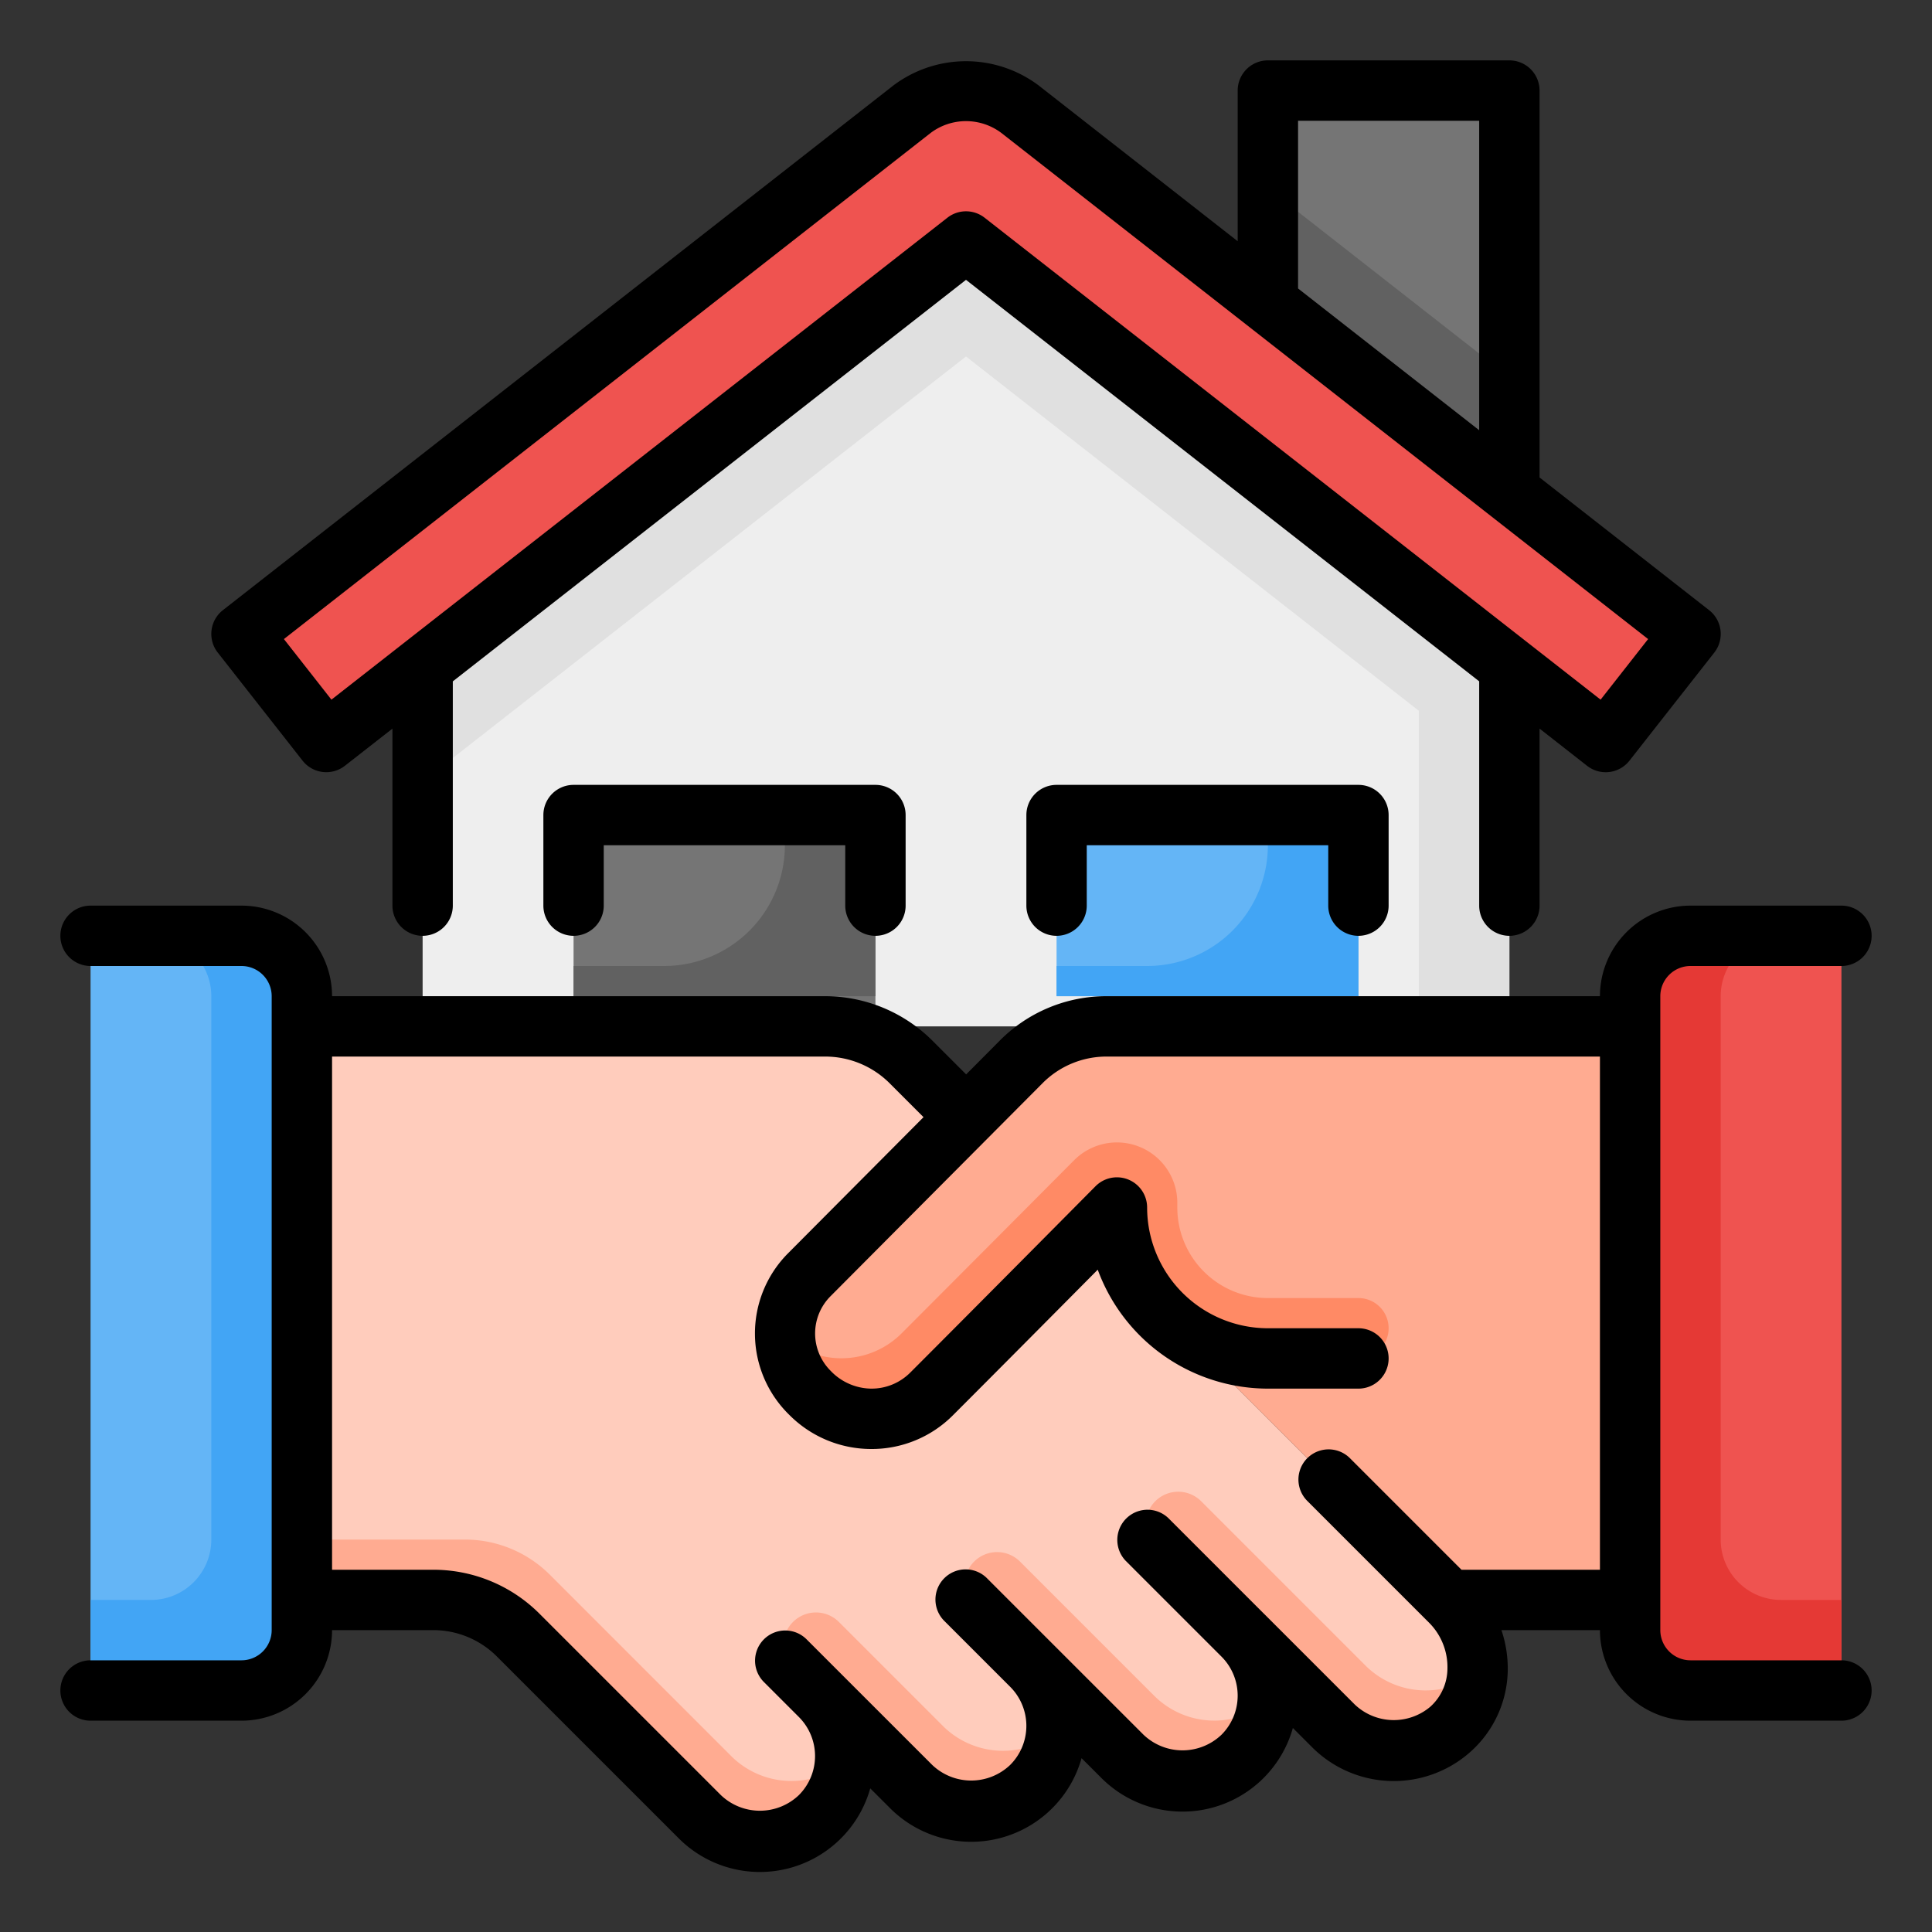
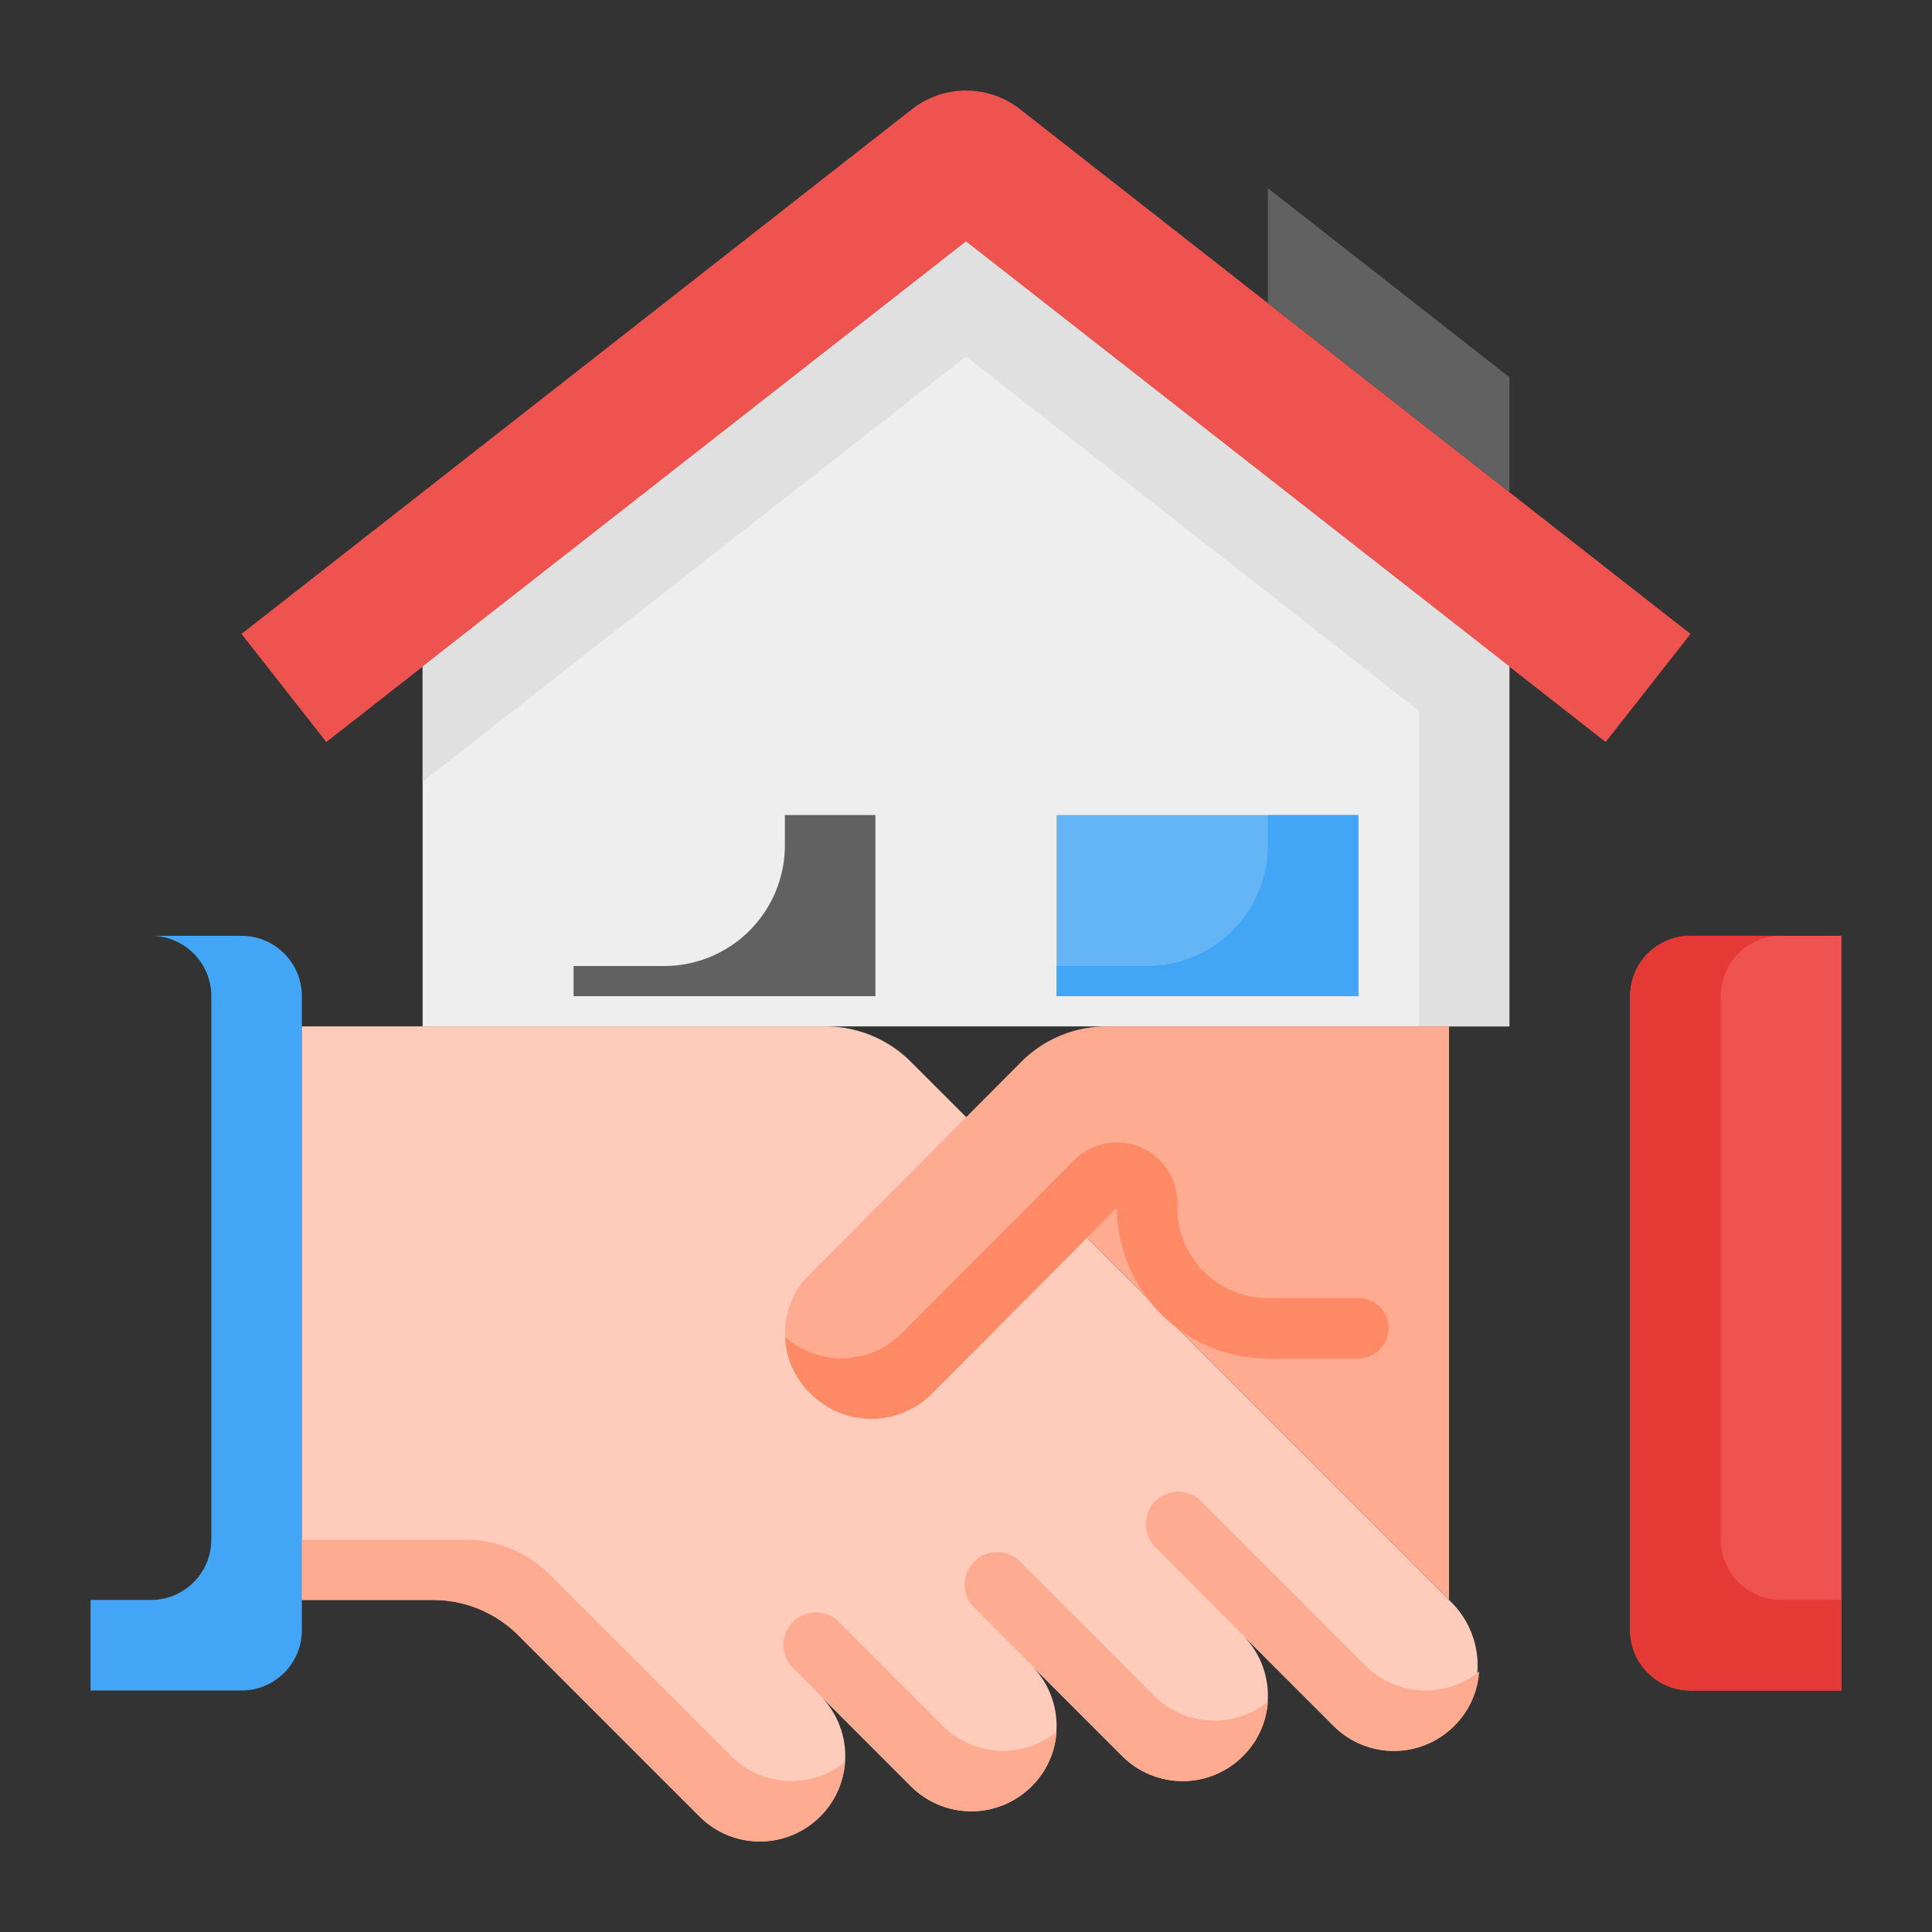
<svg xmlns="http://www.w3.org/2000/svg" version="1.1" width="512" height="512" x="0" y="0" viewBox="0 0 64 64" style="enable-background:new 0 0 512 512" xml:space="preserve" class="">
  <rect x="0" y="0" width="64" height="64" fill="#333333" stroke="none" />
  <g>
    <g data-name="10-Deal">
      <path fill="#ef5350" d="M32 3a2.9 2.9 0 0 0-1.788.616L8 21l2.81 3.58L32 8l21.19 16.58L56 21 33.788 3.616A2.9 2.9 0 0 0 32 3Z" opacity="1" data-original="#ef5350" class="" />
-       <path fill="#757575" d="M50 16.304V3h-8v7.043l8 6.261z" opacity="1" data-original="#757575" />
      <path fill="#eeeeee" d="M50 22.08V34H14V22.08L32 8l18 14.08z" opacity="1" data-original="#eeeeee" />
      <path fill="#e0e0e0" d="M49.946 22.038 32 8 14 22.08v3.813l18-14.084 15 11.736V34h3V22.08l-.054-.042z" opacity="1" data-original="#e0e0e0" class="" />
      <path fill="#64b5f6" d="M45 33H35v-6h10z" opacity="1" data-original="#64b5f6" />
-       <path fill="#757575" d="M19 27h10v7H19z" opacity="1" data-original="#757575" />
      <path fill="#616161" d="M29 27v6H19v-1h3a4 4 0 0 0 4-4v-1Z" opacity="1" data-original="#616161" />
      <path fill="#42a5f5" d="M45 27v6H35v-1h3a4 4 0 0 0 4-4v-1Z" opacity="1" data-original="#42a5f5" />
-       <path fill="#64b5f6" d="M8 31H3v25h5a2 2 0 0 0 2-2V33a2 2 0 0 0-2-2Z" opacity="1" data-original="#64b5f6" />
      <path fill="#42a5f5" d="M8 31H5a2 2 0 0 1 2 2v18a2 2 0 0 1-2 2H3v3h5a2 2 0 0 0 2-2V33a2 2 0 0 0-2-2Z" opacity="1" data-original="#42a5f5" />
      <path fill="#ef5350" d="M56 31a2 2 0 0 0-2 2v21a2 2 0 0 0 2 2h5V31Z" opacity="1" data-original="#ef5350" class="" />
      <path fill="#ffccbc" d="M48.048 53.048 48 53 30.172 35.172A4 4 0 0 0 27.343 34H10v19h4.343a4 4 0 0 1 2.829 1.172l6 6a2.828 2.828 0 0 0 4-4l3 3a2.828 2.828 0 1 0 4-4l3 3a2.828 2.828 0 0 0 4-4l2.998 2.998a2.824 2.824 0 0 0 3.871.121 2.945 2.945 0 0 0 .007-4.243Z" opacity="1" data-original="#ffccbc" />
      <path fill="#ffab91" d="M27.99 58.37a2.78 2.78 0 0 1-.82 1.8 2.819 2.819 0 0 1-4 0l-6-6A4.004 4.004 0 0 0 14.34 53H10v-2h5.4a3.98 3.98 0 0 1 2.82 1.17l6 6a2.822 2.822 0 0 0 3.77.2ZM35 57.37a2.78 2.78 0 0 1-.82 1.8 2.819 2.819 0 0 1-4 0l-3.911-3.92a1.075 1.075 0 0 1 0-1.52 1.075 1.075 0 0 1 1.521 0l3.44 3.44a2.822 2.822 0 0 0 3.77.2ZM42 56.37a2.78 2.78 0 0 1-.82 1.8 2.819 2.819 0 0 1-4 0l-4.911-4.92a1.075 1.075 0 0 1 0-1.52 1.075 1.075 0 0 1 1.521 0l4.44 4.44a2.822 2.822 0 0 0 3.77.2ZM49 55.37a2.78 2.78 0 0 1-.82 1.8 2.819 2.819 0 0 1-4 0l-5.91-5.92a1.075 1.075 0 0 1 0-1.52 1.075 1.075 0 0 1 1.52 0l5.44 5.44a2.822 2.822 0 0 0 3.77.2Z" opacity="1" data-original="#ffab91" />
-       <path fill="#ffab91" d="M36.662 34a4 4 0 0 0-2.835 1.178l-7.023 7.054a2.744 2.744 0 0 0 0 3.88l.05.05a2.83 2.83 0 0 0 4.009.011c2.069-2.069 5.141-5.169 5.141-5.169L48 53h6V34Z" opacity="1" data-original="#ffab91" />
+       <path fill="#ffab91" d="M36.662 34a4 4 0 0 0-2.835 1.178l-7.023 7.054a2.744 2.744 0 0 0 0 3.88l.05.05a2.83 2.83 0 0 0 4.009.011c2.069-2.069 5.141-5.169 5.141-5.169L48 53V34Z" opacity="1" data-original="#ffab91" />
      <path fill="#e53935" d="M56 31h3a2 2 0 0 0-2 2v18a2 2 0 0 0 2 2h2v3h-5a2 2 0 0 1-2-2V33a2 2 0 0 1 2-2Z" opacity="1" data-original="#e53935" />
      <path fill="#616161" d="M42 6.234v3.809l8 6.261v-3.809l-8-6.261z" opacity="1" data-original="#616161" />
      <path fill="#ff8a65" d="M39 40v-.155a2 2 0 0 0-3.416-1.413 5020.071 5020.071 0 0 1-5.721 5.741 2.82 2.82 0 0 1-3.852.119 2.725 2.725 0 0 0 .793 1.82l.05.05a2.83 2.83 0 0 0 4.009.011C32.932 44.104 37 40 37 40a5 5 0 0 0 5 5h3a1 1 0 0 0 1-1 1 1 0 0 0-1-1h-3a3 3 0 0 1-3-3Z" opacity="1" data-original="#ff8a65" />
-       <path d="M10.022 25.197a1 1 0 0 0 1.404.17L13 24.137V30a1 1 0 0 0 2 0v-7.429L32 9.27 49 22.57V30a1 1 0 0 0 2 0v-5.864l1.574 1.232a1 1 0 0 0 1.404-.17l2.81-3.58a1 1 0 0 0-.172-1.406L51 15.817V3a1 1 0 0 0-1-1h-8a1 1 0 0 0-1 1v4.991l-6.596-5.162a4.005 4.005 0 0 0-4.807 0L7.384 20.212a1 1 0 0 0-.171 1.405ZM43 4h6v10.252l-6-4.696Zm-12.17.403a1.948 1.948 0 0 1 2.34 0L54.596 21.17l-1.574 2.007L32.616 7.212a1 1 0 0 0-1.232 0L10.979 23.177 9.405 21.17ZM44 30v-2h-8v2a1 1 0 0 1-2 0v-3a1 1 0 0 1 1-1h10a1 1 0 0 1 1 1v3a1 1 0 0 1-2 0Zm-16 0v-2h-8v2a1 1 0 0 1-2 0v-3a1 1 0 0 1 1-1h10a1 1 0 0 1 1 1v3a1 1 0 0 1-2 0Zm33 25h-5a1.001 1.001 0 0 1-1-1V33a1.001 1.001 0 0 1 1-1h5a1 1 0 0 0 0-2h-5a3.003 3.003 0 0 0-3 3H36.662a4.97 4.97 0 0 0-3.544 1.472l-1.113 1.119-1.128-1.128A5.036 5.036 0 0 0 27.34 33H11a3.003 3.003 0 0 0-3-3H3a1 1 0 0 0 0 2h5a1.001 1.001 0 0 1 1 1v21a1.001 1.001 0 0 1-1 1H3a1 1 0 0 0 0 2h5a3.003 3.003 0 0 0 3-3h3.343a2.982 2.982 0 0 1 2.122.878l6 6a3.798 3.798 0 0 0 6.363-1.636l.637.636a3.798 3.798 0 0 0 6.363-1.636l.637.636a3.798 3.798 0 0 0 6.363-1.636l.635.635a3.821 3.821 0 0 0 5.237.164 3.69 3.69 0 0 0 1.246-2.687A3.997 3.997 0 0 0 49.737 54H53a3.003 3.003 0 0 0 3 3h5a1 1 0 0 0 0-2Zm-8-3h-4.586l-3.707-3.707a1 1 0 0 0-1.414 1.414l4.05 4.05a2.083 2.083 0 0 1 .605 1.532 1.713 1.713 0 0 1-.571 1.252 1.876 1.876 0 0 1-2.5-.078l-2.996-2.996-.002-.003h-.002l-3.17-3.171a1 1 0 0 0-1.414 1.414l3.174 3.174a1.83 1.83 0 0 1-.002 2.583 1.871 1.871 0 0 1-2.586 0l-2.999-2.998-.001-.002h-.001l-2.171-2.171a1 1 0 1 0-1.414 1.414l2.173 2.173a1.83 1.83 0 0 1-.001 2.584 1.871 1.871 0 0 1-2.586 0l-2.999-2.998-.001-.002h-.001l-1.171-1.171a1 1 0 0 0-1.414 1.414l1.173 1.173a1.83 1.83 0 0 1-.001 2.584 1.871 1.871 0 0 1-2.586 0l-6-6A4.968 4.968 0 0 0 14.343 52H11V35h16.34a3.023 3.023 0 0 1 2.123.877l1.13 1.13-4.496 4.518a3.765 3.765 0 0 0 .05 5.345A3.824 3.824 0 0 0 28.86 48h.008a3.794 3.794 0 0 0 2.702-1.12c1.31-1.31 3.421-3.435 4.794-4.82A6.011 6.011 0 0 0 42 46h3a1 1 0 0 0 0-2h-3a4.004 4.004 0 0 1-4-4 1 1 0 0 0-1.71-.704s-4.066 4.102-6.134 6.17a1.81 1.81 0 0 1-1.289.534h-.003a1.886 1.886 0 0 1-1.353-.595 1.746 1.746 0 0 1 .002-2.467l7.022-7.055A2.985 2.985 0 0 1 36.662 35H53Z" fill="#000000" opacity="1" data-original="#000000" class="" />
    </g>
  </g>
</svg>